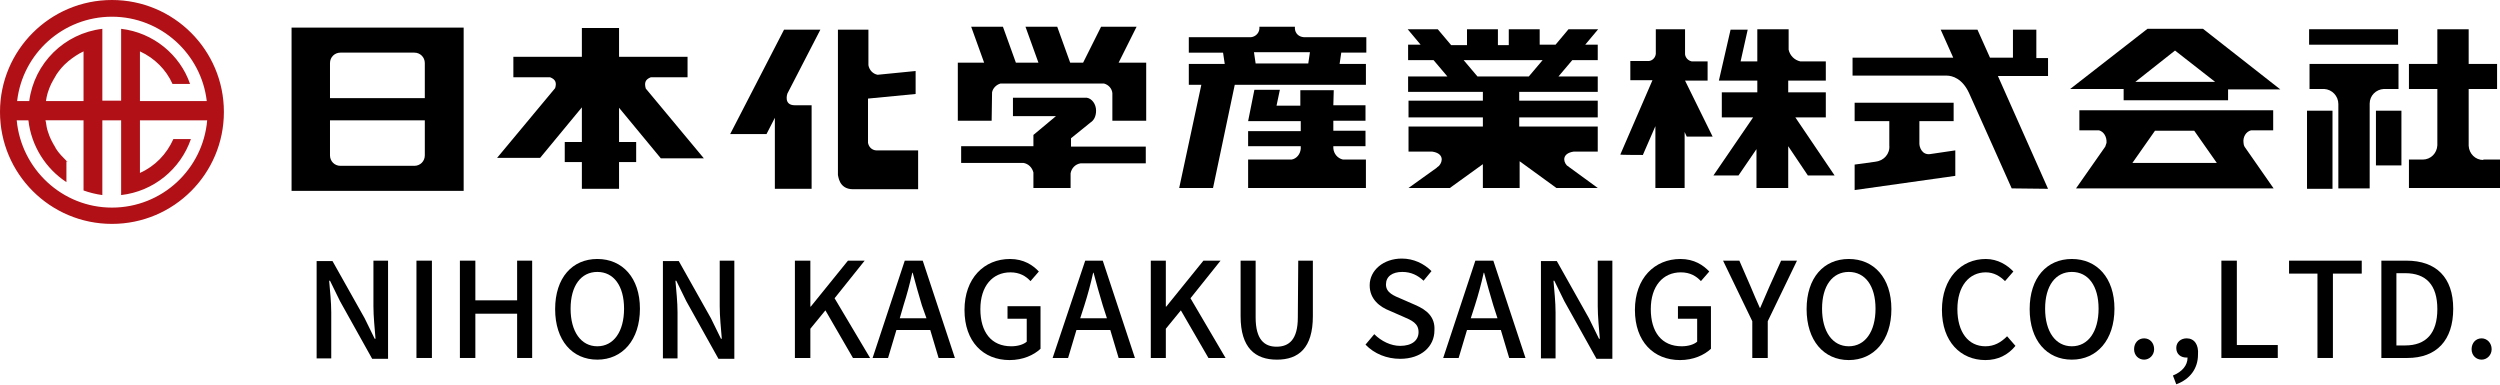
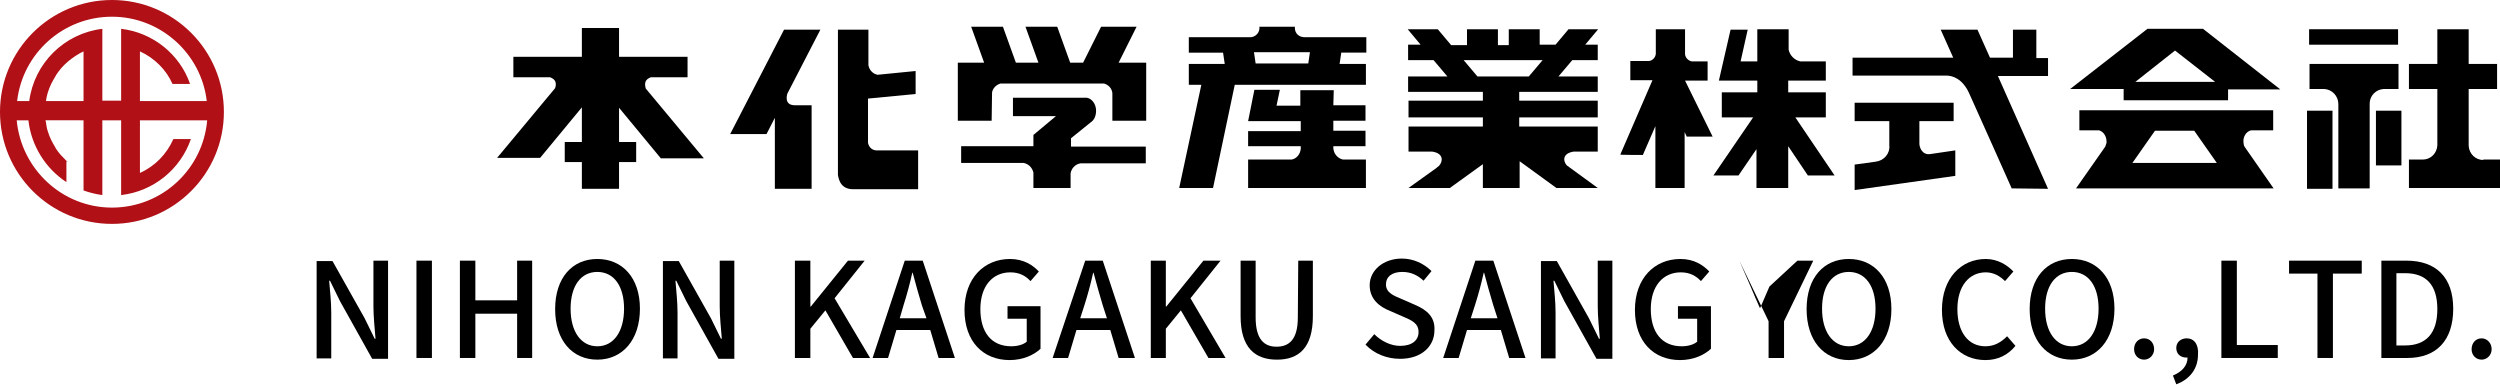
<svg xmlns="http://www.w3.org/2000/svg" version="1.1" id="レイヤー_1" x="0px" y="0px" viewBox="0 0 598.5 92.1" style="enable-background:new 0 0 598.5 92.1;" xml:space="preserve">
  <style type="text/css">
	.st0{fill:#B01016;}
</style>
  <path class="st0" d="M26.8,0C12,0,0,12,0,26.8s12,26.8,26.8,26.8s26.8-12,26.8-26.8S41.6,0,26.8,0z M26.8,49.7  C14.9,49.7,5.1,40.5,4,28.8h2.8C7.5,35,11,40.4,15.9,43.6v-5c0.1,0.1,0.2,0.2,0.3,0.2c-0.1-0.1-0.2-0.2-0.3-0.3  c-0.9-0.9-1.8-1.8-2.5-2.9c-0.1-0.1-0.1-0.2-0.1-0.2c-0.4-0.6-0.7-1.2-1-1.8c0-0.1-0.1-0.2-0.1-0.2c-0.3-0.6-0.5-1.2-0.7-1.8  c0-0.1-0.1-0.2-0.1-0.3c-0.2-0.6-0.3-1.3-0.4-2c0-0.1-0.1-0.3-0.1-0.4c0,0,0-0.1,0-0.1H20v12.5l0,0v4.3c1.4,0.5,3,0.9,4.5,1.1V28.8  H29v17.9c7.8-0.9,14.2-6.2,16.7-13.4h-4.2c-1.6,3.6-4.4,6.5-8,8.1V28.8h16.1C48.6,40.5,38.8,49.7,26.8,49.7z M16.2,14.8  c0,0,0.1-0.1,0.1-0.1c1.1-0.9,2.4-1.8,3.7-2.4v11.9H11c0.1-0.6,0.2-1.3,0.4-1.9c0-0.1,0.1-0.2,0.1-0.3c0.2-0.6,0.4-1.2,0.7-1.8  c0-0.1,0.1-0.2,0.1-0.2c0.3-0.6,0.6-1.2,1-1.8c0.1-0.1,0.1-0.1,0.1-0.2C14.2,16.8,15.1,15.7,16.2,14.8z M33.5,24.2V12.3  c3.5,1.6,6.3,4.4,7.8,7.8h4.2C43.1,13.1,36.7,7.8,29,6.9v17.2h-4.5V6.9C15.4,8,8.2,15.1,7,24.2H4.1c1.3-11.4,11-20.2,22.7-20.2  s21.4,8.9,22.7,20.2H33.5z" />
  <path class="st0" d="M12.2,33.4c-0.3-0.6-0.5-1.2-0.7-1.8C11.7,32.2,11.9,32.8,12.2,33.4z" />
  <path class="st0" d="M12.3,33.6c0.3,0.6,0.6,1.2,1,1.8C12.9,34.9,12.6,34.3,12.3,33.6z" />
  <path class="st0" d="M12.3,20c0.3-0.6,0.6-1.2,1-1.8C12.9,18.7,12.6,19.3,12.3,20z" />
  <path d="M508.4,21.4V24h25v-2.6h12.5L527.4,6.9l0,0h-13.3l0,0l-18.5,14.4H508.4z M520.7,12.1l9.6,7.5h-19.1L520.7,12.1z" />
-   <path d="M110.9,6.6H69.8v39.1h41.2V6.6z M101.7,37.2c0,1.4-1.1,2.5-2.5,2.5H81.5c-1.4,0-2.5-1.1-2.5-2.5v-8.4h22.7L101.7,37.2  L101.7,37.2z M101.7,23.5H79v-8.4c0-1.4,1.1-2.5,2.5-2.5h17.7c1.4,0,2.5,1.1,2.5,2.5V23.5z" />
  <rect x="552.8" y="7" width="21.3" height="3.7" />
  <rect x="552.3" y="26.5" width="6.1" height="18.7" />
  <rect x="568.8" y="26.5" width="6.1" height="13.1" />
  <path d="M594.5,38.3c-1.9,0-3.4-1.5-3.5-3.4V21.3h6.8v-6H591V7h-7.5v8.3h-6.8v6h6.8v13.5c-0.1,1.9-1.6,3.4-3.5,3.4h-3.3v6.8h21.8  v-6.8H594.5z" />
  <path d="M559.8,24.9l0,20.2h7.5V24.8c0-1.9,1.5-3.4,3.4-3.5h3.5v-6h-21.3v6h3.5C558.3,21.4,559.8,23,559.8,24.9z" />
  <path d="M490.3,45.2l-12-27h12v-4.3h-2.8V7.1h-5.6v6.7h-5.5l-3-6.7h-8.8l3,6.7h-24.1v4.3c0,0,21.1,0,22.5,0s3.8,0.7,5.4,4.2  s10.2,22.8,10.2,22.8L490.3,45.2L490.3,45.2z" />
  <path d="M459.5,34.4c0-0.8,0-5.4,0-5.4h8.2v-4.4H444V29h8.3v6.1l0-0.3c0.2,2-1.3,3.7-3.3,3.9l0.1,0l-5.1,0.7v6.1l24.1-3.4V36  c0,0-4.2,0.6-6.1,0.9C460.1,37.1,459.5,35.2,459.5,34.4z" />
  <path d="M256.3,45v-3.5c0.2-1.2,1.1-2.2,2.4-2.4h15.6v-4h-17.9v-2l4.7-3.8c0.8-0.5,1.3-1.5,1.3-2.8c0-1.6-1-2.9-2.2-3.1v0h-17.7v4.4  h10.3l-5.4,4.5V35h-17.3v4h14.9c1.2,0.2,2.1,1.1,2.4,2.3V45H256.3z" />
  <path d="M237.5,22.1c0.2-1,1-1.8,2-2.1h24.8c1.1,0.3,1.9,1.2,2,2.3v6.6h8.1V15h-6.6l4.3-8.6h-8.5l-4.3,8.6h-3.1l-3.1-8.6h-7.6  l3.1,8.6h-5.4l-3.1-8.6h-7.6l3.1,8.6h-6.3v13.9h8.1L237.5,22.1L237.5,22.1z" />
  <path d="M155.8,18.5h8.8v-4.9h-16.4V6.7h-8.9v6.9h-16.4v4.9h8.8c1.3,0.5,1.6,1.3,1.2,2.6l-13.9,16.7h10.3l10-12.1V34h-4.1v4.8h4.1  v6.4h8.9v-6.4h4.1V34h-4.1v-8.2l10,12.1h10.3l-13.9-16.7C154.2,19.8,154.5,19,155.8,18.5z" />
  <path d="M196.4,7.1h-8.7l-12.9,25h8.7l2-3.9v17h8.8v-20c0,0-1.9,0-4,0c-2.8,0-1.8-2.8-1.8-2.8L196.4,7.1z" />
  <path d="M204.2,45.3c3.5,0,15.6,0,15.6,0V36h-10.1c-1-0.1-1.7-0.8-1.9-1.8V23.6l11.4-1.1V17l-9.1,0.9c-1.1-0.2-2-1.1-2.2-2.3V7.1  h-7.3v34.8C200.7,41.9,200.7,45.3,204.2,45.3z" />
  <path d="M319.3,21.6h-8v3.7h-5.7l0.8-3.8h-6.1l-1.5,7.5h12.6v2.4h-12.6V35h12.6v0.6c-0.1,1.3-1,2.4-2.2,2.6h-10.4V45H327v-6.8h-5.5  c-1.3-0.3-2.2-1.4-2.3-2.7V35h7.7v-3.7h-7.7v-2.4h7.7v-3.7h-7.7L319.3,21.6L319.3,21.6z" />
  <path d="M310,6.9V6.4h-8.5v0.5c-0.1,1.1-1,1.9-2,2h-14.9v3.7h8.2l0.4,2.7h-8.6v5h3L282.3,45h8.1l5.2-24.7H327v-5h-6.3l0.4-2.7h6V8.9  h-15C310.9,8.8,310.1,8,310,6.9z M313.2,15.2h-12.6l-0.4-2.7h13.4L313.2,15.2z" />
  <path d="M393.3,37.1l3-6.9V45h7V31.6l0.5,1.1h6.2l-6.6-13.4h5.4v-4.6H405c-0.9-0.2-1.5-0.9-1.6-1.7V7h-7v5.9  c-0.1,0.9-0.8,1.6-1.6,1.7h-4.5v4.6h5.3l-7.7,17.8C387.8,37.1,393.3,37.1,393.3,37.1z" />
  <path d="M428.1,45V35l4.7,7h6.4l-9.4-13.9h7.3v-6h-9v-2.8h9v-4.6h-6.1c-1.4-0.3-2.5-1.4-2.8-2.8V7h-7.5v7.7h-4l1.7-7.6h-4.1  l-2.8,12.2h9.2v2.8h-8.5v6h7.5L410.2,42h6l4.3-6.3V45H428.1z" />
  <path d="M504,35.1l-7,10h47.3l-6.9-9.9c-0.2-0.3-0.3-0.7-0.3-1c-0.2-1.4,0.6-2.7,1.8-3h5.3v-4.8h-46.4v4.8h4.7  c1.1,0.3,1.9,1.5,1.8,3C504.2,34.5,504.1,34.8,504,35.1z M515.9,31.3h9.4l5.4,7.7h-20.2L515.9,31.3z" />
  <path d="M363.8,45v-6.4l8.8,6.4h9.9l-7.4-5.4c-1-1.1-1-2.9,1.6-3.3h5.8v-6h-18.8v-2.2h18.8v-4h-18.8V22h18.8v-3.7h-9.4l3.3-3.9h6.1  v-3.7h-3l3.1-3.7h-7.1l-3.1,3.7h-3.8V7h-7.4v3.8h-2.6V7h-7.4v3.8h-3.8L344.2,7H337l3.1,3.7h-3v3.7h6.1l3.3,3.9h-9.4V22H355v2.1  h-17.8v4H355v2.2h-17.8v6h5.7c2.7,0.4,2.6,2.3,1.6,3.4l0,0l0,0l0,0c-0.3,0.2-0.5,0.4-0.6,0.5l-6.7,4.8h9.9l7.9-5.7V45L363.8,45  L363.8,45z M353.7,18.3l-3.3-3.9h18.9l-3.3,3.9H353.7z" />
  <path d="M89.4,73.3c0,2.5,0.3,5.3,0.5,7.8h-0.2l-2.4-4.9l-7.7-13.7h-3.8v23.3h3.5v-11c0-2.5-0.3-5.2-0.5-7.6H79l2.4,4.9l7.7,13.8  h3.8V62.4h-3.5V73.3z" />
  <rect x="99.7" y="62.4" width="3.7" height="23.3" />
  <polygon points="123.8,71.9 113.8,71.9 113.8,62.4 110.1,62.4 110.1,85.7 113.8,85.7 113.8,75.1 123.8,75.1 123.8,85.7 127.4,85.7   127.4,62.4 123.8,62.4 " />
  <path d="M143,62c-6,0-10.1,4.5-10.1,12S137,86.1,143,86.1s10.2-4.7,10.2-12.2C153.2,66.5,149,62,143,62z M143,82.9  c-3.9,0-6.4-3.5-6.4-9c0-5.5,2.5-8.8,6.4-8.8s6.4,3.3,6.4,8.8C149.4,79.4,146.9,82.9,143,82.9z" />
  <path d="M172.3,73.3c0,2.5,0.3,5.3,0.5,7.8h-0.2l-2.4-4.9l-7.7-13.7h-3.8v23.3h3.5v-11c0-2.5-0.3-5.2-0.5-7.6h0.2l2.4,4.9l7.7,13.8  h3.8V62.4h-3.5V73.3z" />
  <polygon points="207,62.4 203,62.4 194.1,73.4 194,73.4 194,62.4 190.3,62.4 190.3,85.7 194,85.7 194,78.7 197.6,74.3 204.2,85.7   208.3,85.7 199.8,71.4 " />
  <path d="M216.6,62.4l-7.7,23.3h3.7l2-6.7h8.1l2,6.7h3.9l-7.7-23.3C220.9,62.4,216.6,62.4,216.6,62.4z M221.8,76.2h-6.4l0.9-3.1  c0.8-2.5,1.5-5.1,2.1-7.8h0.1c0.7,2.6,1.4,5.2,2.2,7.8L221.8,76.2z" />
  <path d="M241.2,76.3h4.6v5.5c-0.8,0.7-2.2,1.1-3.7,1.1c-4.8,0-7.4-3.4-7.4-8.9c0-5.5,2.9-8.8,7.2-8.8c2.2,0,3.7,0.9,4.8,2.1l2-2.3  c-1.4-1.5-3.6-3-6.9-3c-6.2,0-10.9,4.6-10.9,12.2c0,7.6,4.5,12,10.8,12c3.2,0,5.8-1.2,7.4-2.7V73.3h-7.9V76.3z" />
  <path d="M259.8,62.4L252,85.7h3.7l2-6.7h8.1l2,6.7h3.9L264,62.4C264,62.4,259.8,62.4,259.8,62.4z M265,76.2h-6.4l1-3.1  c0.8-2.5,1.5-5.1,2.1-7.8h0.1c0.7,2.6,1.4,5.2,2.2,7.8L265,76.2z" />
  <polygon points="292.2,62.4 288.1,62.4 279.2,73.4 279.1,73.4 279.1,62.4 275.5,62.4 275.5,85.7 279.1,85.7 279.1,78.7 282.7,74.3   289.3,85.7 293.4,85.7 285,71.4 " />
  <path d="M310.7,76c0,5.3-2.1,7-5.1,7c-2.9,0-5-1.7-5-7V62.4H297v13.3c0,7.6,3.5,10.4,8.7,10.4s8.6-2.8,8.6-10.4V62.4h-3.5L310.7,76  L310.7,76z" />
  <path d="M338.8,73l-3.2-1.4c-1.9-0.8-3.8-1.5-3.8-3.5c0-1.9,1.5-3,3.9-3c2.1,0,3.7,0.8,5.1,2.1l1.9-2.3c-1.8-1.8-4.3-3-7.1-3  c-4.4,0-7.7,2.8-7.7,6.4c0,3.4,2.5,5.2,4.8,6.1l3.2,1.4c2.1,0.9,3.7,1.6,3.7,3.7c0,2-1.6,3.3-4.4,3.3c-2.2,0-4.5-1.1-6.2-2.8  l-2.1,2.5c2.1,2.2,5.1,3.4,8.3,3.4c5.1,0,8.2-3,8.2-6.8C343.6,75.9,341.6,74.2,338.8,73z" />
  <path d="M353.2,62.4l-7.7,23.3h3.7l2-6.7h8.1l2,6.7h3.9l-7.7-23.3C357.5,62.4,353.2,62.4,353.2,62.4z M358.5,76.2h-6.4l1-3.1  c0.8-2.5,1.5-5.1,2.1-7.8h0.1c0.7,2.6,1.4,5.2,2.2,7.8L358.5,76.2z" />
  <path d="M382.5,73.3c0,2.5,0.3,5.3,0.5,7.8h-0.2l-2.4-4.9l-7.7-13.7h-3.8v23.3h3.5v-11c0-2.5-0.3-5.2-0.5-7.6h0.2l2.4,4.9l7.7,13.8  h3.8V62.4h-3.5L382.5,73.3L382.5,73.3z" />
  <path d="M401.7,76.3h4.6v5.5c-0.8,0.7-2.2,1.1-3.7,1.1c-4.8,0-7.4-3.4-7.4-8.9c0-5.5,2.9-8.8,7.2-8.8c2.2,0,3.7,0.9,4.8,2.1l2-2.3  c-1.4-1.5-3.6-3-6.9-3c-6.2,0-10.9,4.6-10.9,12.2c0,7.6,4.5,12,10.8,12c3.2,0,5.8-1.2,7.4-2.7V73.3h-7.9V76.3z" />
-   <path d="M423.6,68.6c-0.7,1.7-1.5,3.4-2.2,5.1h-0.1c-0.8-1.8-1.5-3.4-2.2-5.1l-2.7-6.2h-3.9l7,14.5v8.8h3.7v-8.8l7-14.5h-3.8  L423.6,68.6z" />
+   <path d="M423.6,68.6c-0.7,1.7-1.5,3.4-2.2,5.1h-0.1c-0.8-1.8-1.5-3.4-2.2-5.1l-2.7-6.2l7,14.5v8.8h3.7v-8.8l7-14.5h-3.8  L423.6,68.6z" />
  <path d="M442.6,62c-6,0-10.1,4.5-10.1,12s4.1,12.2,10.1,12.2s10.2-4.7,10.2-12.2C452.8,66.5,448.6,62,442.6,62z M442.6,82.9  c-3.9,0-6.4-3.5-6.4-9c0-5.5,2.5-8.8,6.4-8.8s6.4,3.3,6.4,8.8C449,79.4,446.5,82.9,442.6,82.9z" />
  <path d="M475.3,82.9c-4.1,0-6.7-3.4-6.7-8.9c0-5.5,2.8-8.8,6.8-8.8c1.9,0,3.4,0.9,4.6,2.1l2-2.3c-1.4-1.5-3.7-3-6.6-3  c-5.9,0-10.5,4.6-10.5,12.2c0,7.6,4.5,12,10.4,12c3,0,5.4-1.2,7.2-3.4l-2-2.3C479,82,477.4,82.9,475.3,82.9z" />
  <path d="M496,62c-6,0-10.1,4.5-10.1,12S490,86.1,496,86.1s10.2-4.7,10.2-12.2C506.2,66.5,502,62,496,62z M496,82.9  c-3.9,0-6.4-3.5-6.4-9c0-5.5,2.5-8.8,6.4-8.8s6.4,3.3,6.4,8.8C502.4,79.4,499.9,82.9,496,82.9z" />
  <path d="M513.3,81c-1.4,0-2.4,1.1-2.4,2.6s1.1,2.5,2.4,2.5s2.4-1.1,2.4-2.5C515.7,82.1,514.7,81,513.3,81z" />
  <path d="M594.1,81c-1.4,0-2.4,1.1-2.4,2.6s1.1,2.5,2.4,2.5s2.4-1.1,2.4-2.5C596.5,82.1,595.4,81,594.1,81z" />
  <path d="M523.5,81c-1.4,0-2.5,0.9-2.5,2.3c0,1.5,1.1,2.3,2.4,2.3c0.1,0,0.2,0,0.3,0c0,1.9-1.3,3.4-3.5,4.3l0.8,2.1  c3.3-1.2,5.2-3.8,5.2-7.1C526.4,82.5,525.3,81,523.5,81z" />
  <polygon points="535.5,62.4 531.8,62.4 531.8,85.7 545.3,85.7 545.3,82.6 535.5,82.6 " />
  <polygon points="548,65.5 554.8,65.5 554.8,85.7 558.5,85.7 558.5,65.5 565.4,65.5 565.4,62.4 548,62.4 " />
  <path d="M576.1,62.4h-6v23.3h6.2c7,0,11-4.2,11-11.8C587.3,66.4,583.2,62.4,576.1,62.4z M575.8,82.7h-2.1V65.4h2.1  c5,0,7.7,2.8,7.7,8.6C583.5,79.8,580.8,82.7,575.8,82.7z" />
</svg>